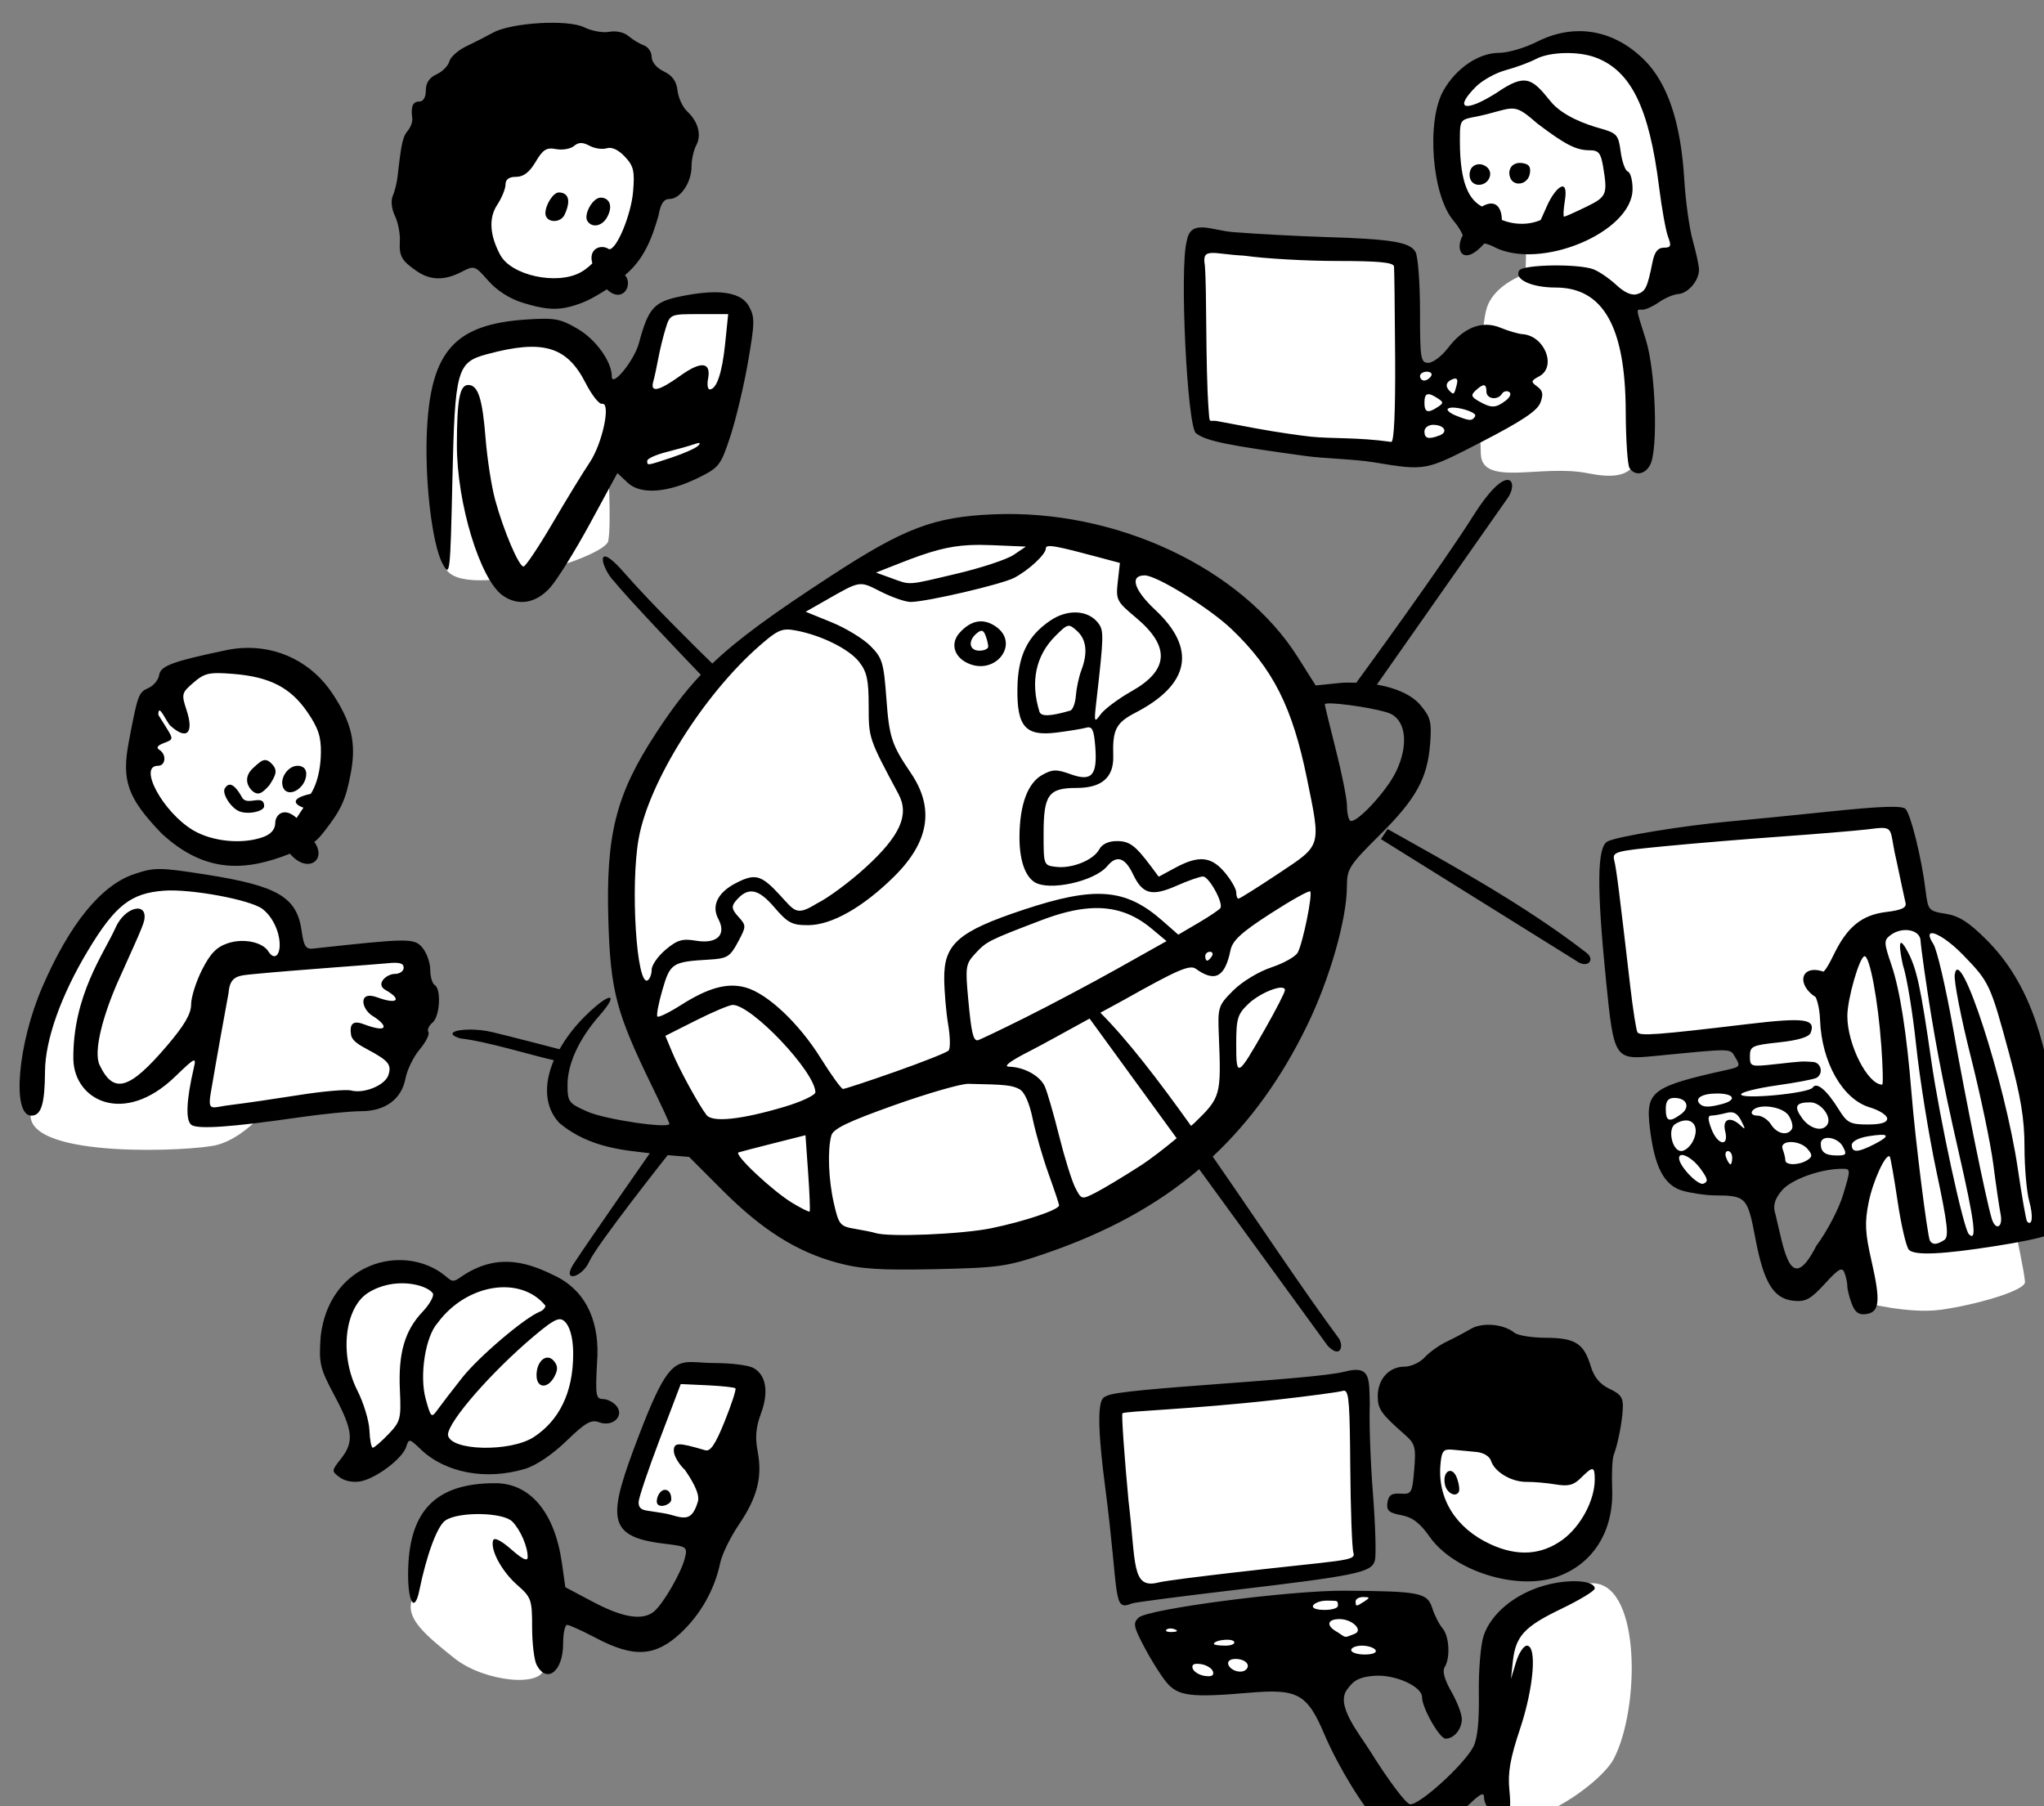
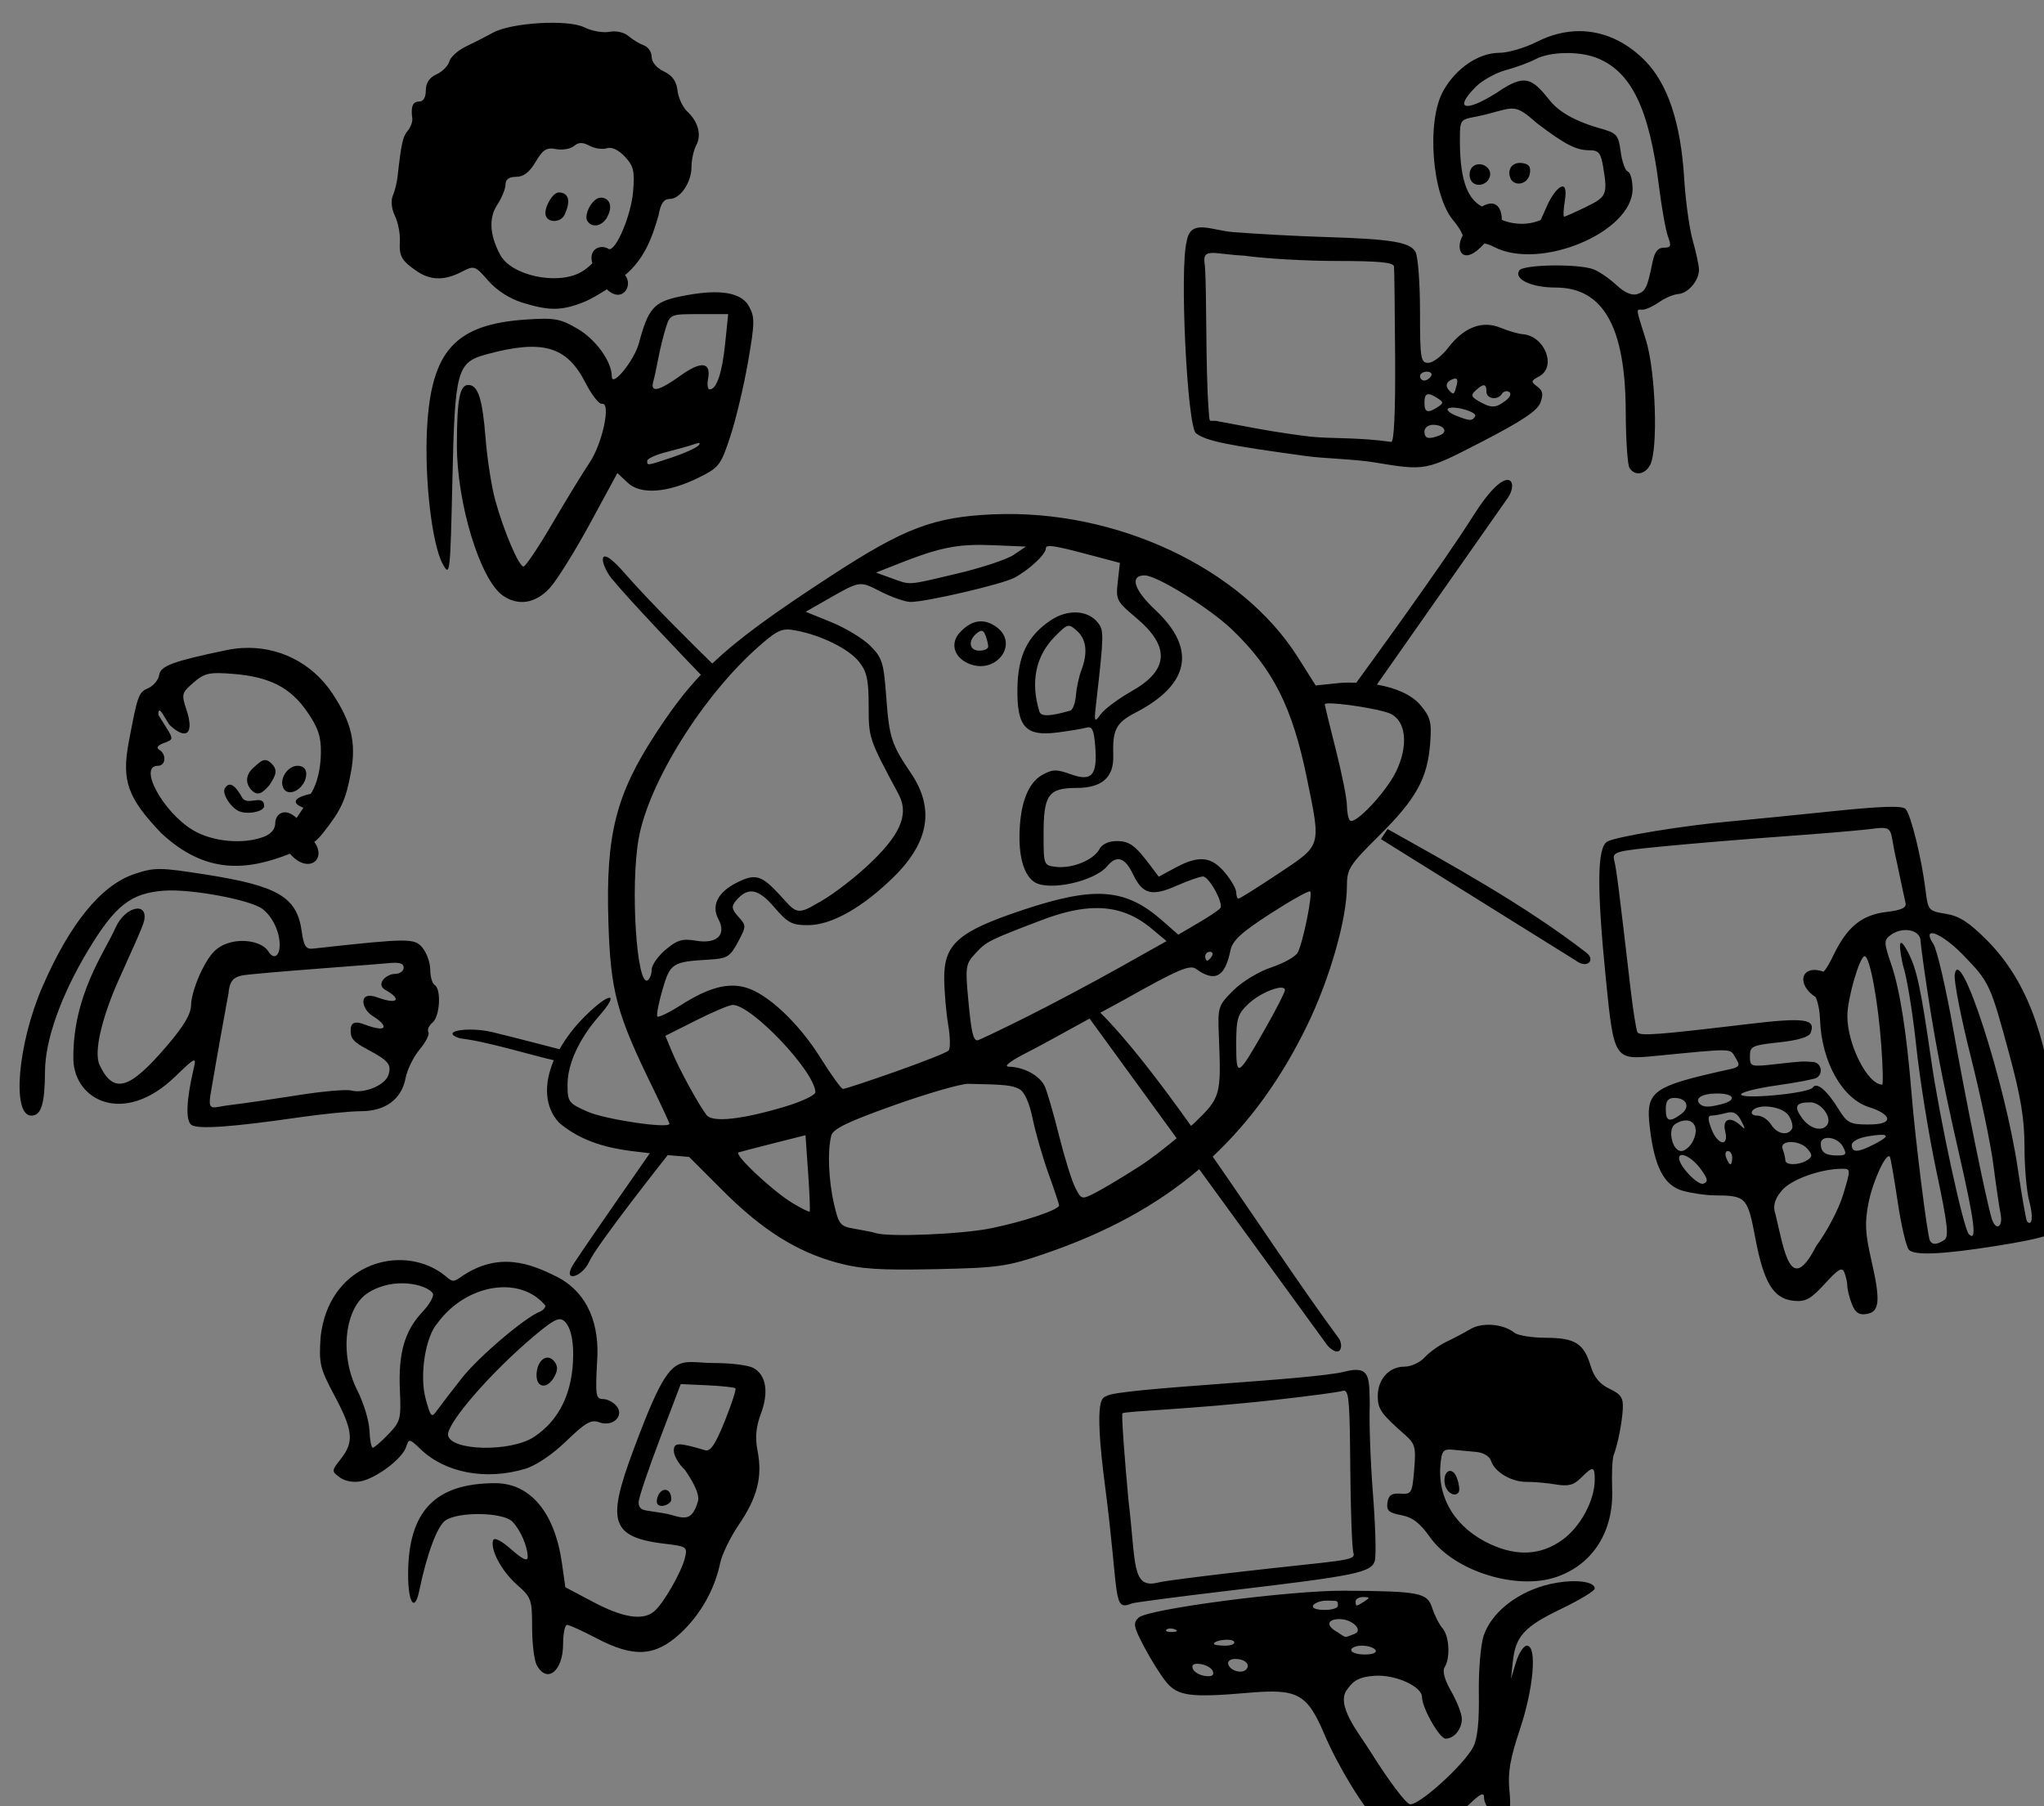
<svg xmlns="http://www.w3.org/2000/svg" xmlns:ns1="http://www.inkscape.org/namespaces/inkscape" xmlns:ns2="http://sodipodi.sourceforge.net/DTD/sodipodi-0.dtd" height="443.361mm" id="svg54554" ns1:version="1.1.1 (eb90963e84, 2021-10-02)" ns2:docname="web_internet.svg" version="1.1" viewBox="0 0 501.764 443.361" width="501.764mm">
  <rect x="0" y="0" width="501.764" height="443.361" fill="#808080" stroke="none" />
  <defs id="defs54551" />
  <g id="layer1" ns1:groupmode="layer" ns1:label="Capa 1" transform="translate(177.768,163.85)">
    <g id="g54531" style="display:inline" transform="matrix(0.265,0,0,0.265,-3230.523,-3713.476)">
-       <path d="m 16198.74,18858.807 c -22.812,-0.507 -67.683,15.544 -81.576,22.218 -13.894,6.675 -40.274,26.867 -44.123,59.393 -3.379,95.553 74.631,106.537 74.631,106.537 l -0.656,27.287 c 0,0 -26.755,8.62 -35.016,29.065 -4.213,10.426 -6.117,38.076 -6.811,66.74 -29.621,-6.01 -65.38,-12.416 -65.38,-12.416 l -2.911,-100.791 -192.632,-11.49 1.877,169.814 c 91.558,22.151 126.356,16.729 191.13,25.938 0,0 40.113,-15.94 67.692,-27.204 0.131,10.806 0.362,20.487 0.65,27.204 1.314,30.668 56.138,9.125 99.039,17.742 42.901,8.617 46.189,-7.52 52.479,-35.992 6.289,-28.471 -15.68,-118.616 -15.68,-118.616 l 50.977,-28.134 c 0,0 -9.296,-73.925 -16.149,-136.866 -6.853,-62.942 -54.729,-79.922 -77.541,-80.429 z m -930.683,71.498 c -36.838,0.467 -81.477,20.2 -93.239,67.595 -14.475,58.333 25.604,84.194 69.571,92.846 31.544,4.959 46.776,-9.722 73.675,-50.166 26.899,-40.444 11.994,-97.805 -26.252,-107.625 -7.17,-1.841 -15.254,-2.758 -23.755,-2.65 z m 146.584,173.761 c 0,0 -63.52,2.042 -65.897,5.737 -2.377,3.694 -21.712,42.483 -22.361,58.525 -0.648,16.041 -18.473,28.973 -18.473,28.973 0,0 -25.279,-37.139 -37.162,-56.68 -11.883,-19.542 -43.103,-8.75 -74.107,-8.07 -31.004,0.681 -41.59,18.374 -49.26,39.277 -7.67,20.902 -8.103,125.125 -1.621,172.666 9.614,34.805 148.429,-6.61 151.562,-22.943 3.133,-16.334 -0.539,-77.391 -0.539,-77.391 0,0 20.633,-28.68 20.201,-5.25 -0.432,23.431 7.777,23.627 41.59,22.266 33.812,-1.361 37.918,-44.917 45.912,-67.764 7.995,-22.847 10.155,-89.346 10.155,-89.346 z m 259.367,207.731 c -70.437,1.606 -125.609,27.774 -161.481,48.428 -52.178,30.041 -169.603,110.442 -198.554,218.552 -28.952,108.11 33.379,253.262 63.843,298.469 0,0 46.969,97.549 216.789,100.563 169.82,3.014 203.872,-71.105 291.483,-147.229 87.61,-76.124 83.288,-283.886 69.029,-323.844 -14.26,-39.958 -54.552,-139.902 -175.976,-179.082 -37.945,-12.243 -73.117,-16.587 -105.133,-15.857 z m -721.836,123.234 c -41.227,0.743 -77.442,24.519 -88.914,57.151 0,0 -12.726,80.088 53.689,112.248 66.415,32.16 119.67,-43.771 125.946,-67.459 6.275,-23.689 -9.326,-85.5 -61.622,-98.6 -9.805,-2.456 -19.585,-3.511 -29.099,-3.34 z m 1538.389,139.949 -266.581,32.702 20.637,178.148 99.705,-4.223 7.526,33.793 -75.506,19.811 c 0,0 -4.532,9.905 -3.723,33.066 0.81,23.161 20.152,51.494 20.152,51.494 l 53.413,1.311 113.785,-26.146 c 0,0 -5.098,23.452 -9.711,46.322 -4.613,22.869 10.844,85.797 10.844,85.797 0,0 40.385,10.704 70.166,6.771 29.782,-3.933 78.906,-17.405 78.42,-25.853 -0.485,-8.449 -8.174,-44.284 -8.174,-44.284 l 32.291,-6.119 c 0,0 -33.505,-204.732 -52.686,-241.586 -19.18,-36.853 -71.217,-46.466 -71.217,-46.466 z m -1611.963,60.041 c -40.529,-1.02 -65.978,45.024 -91.342,90.676 -25.363,45.652 -26.498,93.657 -25.104,127.465 -1.481,41.102 150.264,33.73 172.489,28.004 22.226,-5.727 41.488,-27.298 42.621,-29.494 1.133,-2.196 113.568,-11.451 116.357,-20.236 2.79,-8.786 31.115,-127.23 29.459,-130.76 -1.656,-3.53 -120.715,5.41 -120.715,5.41 0,0 -2.091,2.512 0.35,-11.607 2.44,-14.119 -8.194,-28.787 -19.264,-38.514 -11.069,-9.726 -64.322,-19.925 -104.851,-20.944 z m 332.371,360.758 c -3.248,-0.03 -6.417,0.314 -9.448,1.067 -24.242,6.025 -52.64,21.267 -52.64,21.267 0,0 -39.66,-30.762 -60.25,-17.799 -20.59,12.962 -55.382,34.779 -46.963,71.657 8.419,36.879 34.182,85.897 23.937,108.718 0,0 24.649,-10.496 31.749,-21.085 7.1,-10.589 22.009,-25.377 22.009,-25.377 0,0 21.301,37.882 42.094,38.886 20.793,1.004 65.828,3.834 81.752,-17.801 15.925,-21.634 40.168,-75.399 27.895,-109.996 -10.739,-30.271 -37.398,-49.291 -60.135,-49.537 z m 148.986,96.731 c 0,0 -20.793,46.462 -35.5,92.56 -14.707,46.098 -4.868,44.364 13.592,51.758 3.855,6.207 43.717,0.184 43.717,0.184 l 48.584,-138.569 z m 632.537,7.152 -235.992,20.578 21.1,175.041 216.304,-27.888 z m 67.1,42.508 c -0.176,17.004 -7.682,79.773 20.394,103.451 28.075,23.678 52.884,31.148 76.368,26.619 23.485,-4.529 47.677,-22.565 54.74,-49.898 7.063,-27.333 2.47,-65.074 2.47,-65.074 z m -878.184,66.295 c -3.974,0.09 -8.189,0.522 -12.648,1.344 -47.571,8.763 -44.122,47.011 -53.86,94.205 -4.057,16.157 11.868,30.307 39.862,52.58 27.995,22.273 82.767,27.294 82.869,8.58 0.101,-18.713 -1.522,-75.036 -1.623,-101.873 -0.09,-24.321 -16.178,-55.691 -54.6,-54.836 z m 1026.694,78.619 c -26.993,-0.133 -73.007,25.383 -86.885,57.777 -4.15,20.5 -5.739,109.411 0,145.881 4.767,42.827 92.701,-12.951 107.533,-40.92 24.072,-46.224 25.278,-159.594 -18.098,-162.644 -0.829,-0.06 -1.68,-0.09 -2.55,-0.09 z m -196.239,10.533 c -1.912,0.02 -3.787,0.128 -5.597,0.287 -14.479,1.271 -78.401,6.753 -103.563,9.295 -25.162,2.543 -102.237,16.766 -100.295,23.52 1.942,6.754 30.549,52.44 44.498,52.281 0,0 120.336,-16.049 161.655,-19.863 41.318,-3.814 45.734,-28.764 38.318,-46.483 -6.49,-15.503 -21.631,-19.205 -35.016,-19.037 z" fill="#000000" id="path50193" style="fill:#ffffff;stroke-width:20;stroke-linecap:round;stroke-linejoin:round;stop-color:#000000" transform="translate(-3214.018,-5425.629)" />
      <path d="m 15233.477,18841.895 v 0.01 c -17.152,1.011 -34.539,4.146 -43.041,8.865 -5.966,3.313 -17.046,8.965 -24.627,12.565 -7.578,3.599 -14.657,9.899 -15.731,14.004 -1.073,4.104 -6.409,9.494 -11.857,11.978 -6.664,3.036 -9.91,7.902 -9.91,14.858 0,6.461 -2.311,10.343 -6.153,10.343 -5.997,0 -7.885,4.64 -6.39,15.688 0.406,2.988 -1.524,8.156 -4.286,11.484 -4.582,5.52 -5.796,11.034 -9.378,42.567 -0.64,5.64 -2.634,13.603 -4.428,17.695 -1.92,4.381 -1.091,11.976 2.01,18.459 2.899,6.06 4.956,16.56 4.572,23.328 -0.794,14.057 1.552,18.219 15.736,27.926 12.577,8.608 25.604,8.821 41.363,0.672 11.874,-6.138 12.387,-5.969 24.832,8.205 7.95,9.052 19.851,16.672 31.77,20.342 24.617,7.566 35.867,7.507 55.982,-0.309 9.024,-3.503 22.063,-12.137 22.063,-12.137 14.322,13.716 24.839,-3.761 16.808,-13.113 17.425,-14.458 24.995,-33.84 31.028,-55.189 2.034,-11.157 4.867,-15.381 10.316,-15.381 9.91,0 20.289,-15.3 20.289,-29.899 0,-6.414 1.951,-15.303 4.332,-19.755 5.168,-9.661 1.922,-21.853 -8.398,-31.504 -4.141,-3.873 -8.148,-12.567 -8.908,-19.317 -0.97,-8.603 -4.76,-13.889 -12.664,-17.66 -6.689,-3.191 -11.282,-8.68 -11.282,-13.49 0,-4.461 -3.23,-9.254 -7.177,-10.654 -3.947,-1.4 -10.346,-5.264 -14.217,-8.583 -4.106,-3.526 -11.517,-5.178 -17.803,-3.976 -5.923,1.133 -16.372,-0.74 -23.223,-4.154 -7.56,-3.773 -24.476,-4.883 -41.628,-3.871 z m 963.412,7.388 c -12.982,-0.01 -26.233,3.244 -39.244,9.844 -11.101,5.633 -26.833,10.256 -34.961,10.256 -19.048,0.02 -39.944,14.157 -51.752,35.008 -15.901,28.071 -10.714,96.601 9.091,120.138 7.122,8.467 8.831,13.934 8.831,13.934 -7.806,13.946 0.506,29.447 20.003,7.562 0,0 3.344,0.216 8.778,3.071 42.63,22.407 128.537,-13.413 128.537,-53.598 0,-8.059 -1.965,-15.308 -4.369,-16.111 -2.399,-0.8 -5.39,-9.081 -6.639,-18.403 -2.141,-15.956 -3.339,-17.249 -20.449,-22.039 -9.996,-2.797 -33.492,-10.639 -44.826,-25.011 -16.82,-20.94 -23.056,-25.84 -49.498,-7.614 -29.407,18.651 -40.357,15.472 -19.287,-5.597 5.953,-5.95 18.412,-12.845 27.689,-15.321 9.279,-2.477 21.775,-7.089 27.762,-10.252 12.916,-6.818 39.356,-7.482 55.506,-1.394 32.727,12.338 49.522,46.669 58.675,119.943 2.483,19.858 6.231,40.625 8.332,46.151 3.221,8.473 2.6,10.048 -3.957,10.048 -5.489,0 -8.566,3.923 -10.461,13.331 -4.766,23.682 -6.463,27.233 -14.207,29.691 -4.947,1.569 -11.698,-1.39 -19.275,-8.451 -6.413,-5.975 -15.936,-12.508 -21.16,-14.514 -13.953,-5.36 -65.346,-4.555 -68.826,1.078 -5.024,8.129 11.307,15.785 33.67,15.785 44.135,0 64.713,36.349 64.99,114.862 0.1,25.949 1.668,49.485 3.492,52.304 4.917,7.596 14.273,6.223 19.102,-2.806 7.594,-14.187 5.138,-86.941 -3.905,-115.791 -9.728,-31.038 -9.407,-28.057 -3.017,-28.057 2.882,0 9.721,-3.14 15.201,-6.976 5.48,-3.837 13.55,-7.24 17.933,-7.563 9.044,-0.667 19.055,-12.448 19.055,-22.42 0,-3.67 -2.579,-15.781 -5.732,-26.906 -3.154,-11.129 -6.726,-36.846 -7.944,-57.153 -3.123,-52.184 -15.348,-88.728 -36.863,-110.212 -17.754,-17.727 -38.638,-26.802 -60.275,-26.817 z m -60.254,71.877 c 5.757,0.762 10.935,4.634 21.338,13.727 25.977,19.669 35.94,24.763 48.422,24.763 8.356,0 10.403,2.513 12.529,15.383 4.237,25.632 3.318,27.773 -15.936,37.127 -10.215,4.963 -19.329,9.024 -20.254,9.024 -0.927,0 -0.601,-6.673 0.723,-14.832 3.706,-23.149 -9.058,-11.892 -16.334,4.363 l -6.061,13.545 c -18.683,7.982 -36.003,-0.123 -36.003,-0.123 0,-10.165 -4.883,-20.151 -18.44,-12.373 -11.811,-6.329 -20.35,-21.187 -20.41,-60.405 -0.03,-24.714 0.295,-18.787 25.613,-25.279 12.72,-3.337 19.057,-5.683 24.813,-4.92 z m -864.666,31.791 c 2.265,-0.04 4.788,0.81 8.019,2.539 4.741,2.545 11.906,3.573 15.918,2.299 4.605,-1.464 10.797,1.407 16.78,7.773 8.111,8.634 9.215,13.285 7.646,32.2 -1.814,21.888 -15.584,54.822 -22.365,53.506 -7.273,-4.994 -19.367,-0.581 -15.41,13.101 0,0 -4.52,4.877 -10.768,8.334 v -0.01 c -21.965,12.16 -64.322,3.001 -74.559,-16.123 -9.811,-18.335 -10.77,-34.239 -2.798,-46.33 4.215,-6.396 7.695,-14.861 7.695,-18.808 0.01,-4.837 3.239,-7.178 9.875,-7.178 6.843,0 12.35,-4.236 18.033,-13.873 6.753,-11.441 10.057,-13.508 18.891,-11.822 5.889,1.126 13.341,-0.146 16.568,-2.823 2.201,-1.82 4.21,-2.747 6.475,-2.785 z m 867.084,18.719 c -6.021,1.408 -8.539,7.398 -6.229,13.416 3.342,8.704 16.663,6.596 18.254,-4.221 0.852,-5.791 -0.987,-7.89 -4.885,-8.908 -2.737,-0.717 -5.133,-0.756 -7.14,-0.287 z m -35.946,0.978 c -1.964,0.211 -3.874,1.026 -5.437,2.588 -2.403,2.406 -3.209,7.404 -1.787,11.106 3.282,8.559 16.429,6.278 18.248,-3.164 1.226,-6.357 -5.133,-11.162 -11.024,-10.53 z m -851.554,26.073 c -5.411,0 -12.483,11.83 -12.483,19.181 0,9.064 13.994,9.845 17.895,1.229 8.11,-17.915 -0.911,-20.41 -5.412,-20.41 z m 38.759,4.793 c -7.54,0 -15.969,15.782 -12.378,21.59 4.236,6.858 13.819,4.96 18.425,-3.651 6.067,-11.335 1.01,-17.939 -6.047,-17.939 z m 557.87,27.601 c -7.764,-0.316 -13.373,2.271 -15.057,13.067 -6.674,24.185 0.417,171.01 8.574,177.554 9.23,7.406 30.909,11.465 102.711,21.276 15.784,2.157 43.73,2.718 61.781,5.662 48.956,7.99 47.503,8.267 100.955,-19.303 36.24,-18.691 50.762,-28.383 53.59,-35.773 2.991,-7.825 2.341,-11.254 -2.859,-15.057 -6.122,-4.477 -5.956,-5.34 1.811,-9.494 16.405,-8.781 5.097,-37.519 -15.36,-39.026 -4.052,-0.298 -13.258,-2.981 -20.451,-5.962 -16.983,-7.034 -34.032,-0.471 -48.686,18.74 -5.771,7.569 -13.965,13.76 -18.211,13.76 -7.11,0 -7.714,-3.732 -7.714,-47.446 0,-26.096 -1.854,-50.904 -4.116,-55.131 -4.944,-9.24 -21.992,-12.076 -84.086,-13.98 -24.819,-0.76 -63.022,-2.804 -84.894,-4.537 -10.305,-0.816 -20.224,-4.035 -27.988,-4.35 z m 8.086,23.658 c 5.902,-0.244 15.794,1.813 30.265,2.524 18.667,2.699 57.377,4.908 86.028,4.908 38.642,0 52.232,1.324 52.638,5.129 0.301,2.819 0.751,40.662 1.028,84.092 0.304,50.569 -1,78.756 -3.627,78.386 -31.3,-4.422 -54.819,-2.808 -74.571,-4.853 -7.227,-0.749 -31.052,-3.984 -51.17,-7.756 l -35.136,-6.588 c -8.039,-1.652 -7.258,4.043 -8.356,-11.652 -2.911,-41.614 -1.459,-108.821 -3.426,-132.914 -1.489,-8.487 0.425,-11.032 6.327,-11.276 z m -454.25,36.625 c -4.294,-0.319 -9.075,-0.276 -14.35,0.129 -7.034,0.54 -14.946,1.726 -23.744,3.553 -24.375,5.059 -29.509,10.872 -38.229,43.285 -4.335,16.113 -25.09,41.601 -25.09,30.807 0,-13.638 -14.711,-34.187 -31.531,-44.045 -16.199,-9.495 -21.336,-10.43 -47.666,-8.691 -65.635,4.337 -88.018,28.748 -91.943,100.265 -2.563,46.726 4.448,107.862 14.473,126.153 6.727,12.283 6.999,9.96 8.986,-77.784 2.33,-102.62 4.086,-108.98 32.207,-116.552 51.43,-13.848 73.811,-7.335 91.062,26.5 5.754,11.278 12.637,20.059 15.301,19.511 8.572,-1.765 0.518,36.657 -11.392,54.33 -6.082,9.024 -21.601,34.405 -34.487,56.403 -12.888,21.998 -24.942,39.998 -26.789,39.998 -4.355,0 -18.333,-32.788 -26.234,-61.533 -3.409,-12.409 -7.435,-38.219 -8.942,-57.36 -2.895,-36.763 -6.972,-49.301 -16.033,-49.301 -7.932,0 -10.473,13.387 -10.533,55.547 -0.08,53.999 21.505,124.808 42.543,139.545 14.211,9.953 30.417,7.326 43.557,-7.06 6.523,-7.139 23.268,-34.003 37.218,-59.7 l 25.362,-46.722 9.556,8.974 c 12.036,11.31 37.138,9.433 66.118,-4.935 18.549,-9.199 20.208,-11.393 29.072,-38.471 5.169,-15.796 12.519,-46.79 16.334,-68.881 6.23,-36.061 6.304,-41.3 0.726,-51.277 -4.194,-7.504 -12.673,-11.729 -25.552,-12.688 z m -20.534,20.034 h 26.912 l -2.794,27.263 c -2.787,27.235 -7.928,42.477 -14.321,42.477 -1.865,0 -2.551,-4.401 -1.523,-9.776 2.996,-15.679 -6.36,-16.771 -25.555,-2.984 -19.995,14.359 -28.192,16.175 -25.209,5.578 1.112,-3.947 3.213,-13.639 4.672,-21.537 1.458,-7.895 4.506,-20.354 6.777,-27.689 4.107,-13.272 4.259,-13.332 31.041,-13.332 z m 674.174,53.328 c 3.519,0 5.256,1.847 3.862,4.105 -1.394,2.256 -4.274,4.102 -6.397,4.102 -2.123,0 -3.857,-1.846 -3.857,-4.102 0,-2.258 2.874,-4.105 6.392,-4.105 z m 26.362,6.369 c 1.919,0.09 2.256,2.091 1.171,6.246 -2.294,8.778 -2.671,9.069 -6.578,5.162 -4.342,-4.338 -3.207,-8.512 2.953,-10.875 0.997,-0.384 1.814,-0.563 2.454,-0.533 z m 26.517,6.238 c 1.587,0.162 2.26,2.105 2.26,5.852 0,6.936 10.45,8.376 14.4,1.986 1.415,-2.292 4.405,-3.037 6.639,-1.656 2.341,1.446 0.918,4.899 -3.359,8.142 -9.104,6.901 -13.144,7.001 -24.438,0.614 -7.332,-4.144 -7.876,-5.842 -3.252,-10.108 3.659,-3.374 6.162,-4.993 7.75,-4.83 z m -52.476,8.414 c 1.924,-0.632 4.999,0.627 9.611,3.657 5.47,3.59 5.47,4.489 0,8.08 -9.225,6.055 -12.307,5.043 -12.307,-4.039 0,-4.542 0.772,-7.067 2.696,-7.698 z m 24.89,12.276 c 8.247,0.455 21.301,4.955 19.383,8.06 -2.793,4.523 -5.024,4.439 -17.822,-0.679 -5.403,-2.165 -8.767,-4.991 -7.475,-6.286 0.949,-0.949 3.164,-1.247 5.914,-1.095 z m -19.623,15.931 c 10.316,0 14.387,6.623 6.037,9.826 -10.242,3.929 -14,2.945 -14,-3.673 0,-3.384 3.584,-6.153 7.963,-6.153 z m -679.549,16.907 c 0.597,0.238 0.201,1.056 -1.181,2.457 -2.255,2.285 -13.2,7.175 -24.319,10.857 -23.644,7.837 -22.857,7.728 -22.857,3.082 0,-1.987 8.072,-5.644 17.932,-8.127 9.864,-2.486 21.4,-5.744 25.64,-7.246 2.595,-0.918 4.188,-1.261 4.785,-1.023 z m 748.114,34.164 c -5.526,0.423 -15.919,8.77 -31.133,32.925 -29.131,46.256 -101.68,145.552 -108.52,154.907 -5.094,-0.06 -10.138,-0.29 -15.414,0.254 l -22.197,2.291 -16.551,-26.2 c -52.263,-82.756 -168.576,-137.278 -282.293,-132.324 -55.033,2.396 -82.199,12.709 -150.119,56.988 -53.671,34.99 -85.545,57.946 -109.977,81.248 -14.243,-13.896 -56.706,-55.654 -81.666,-84.23 -9.786,-11.201 -15.343,-15.132 -17.934,-14.986 -4.946,0.279 0.915,15.42 8.797,23.205 12.007,15.118 68.073,73.905 80.176,86.416 -15.091,15.918 -27.649,32.811 -41.802,54.49 -37.065,56.777 -46.372,93.931 -43.809,174.891 2.021,63.878 7.455,84.256 40.569,152.125 8.754,17.943 15.916,33.441 15.916,34.441 0,4.815 -59.408,-3.966 -75.764,-11.199 -17.687,-7.824 -18.59,-9.039 -18.59,-25.026 0,-19.229 10.716,-42.527 29.287,-63.679 19.703,-22.424 10.012,-22.507 -12.746,-0.09 -10.209,10.056 -18.062,20.534 -23.945,30.933 -8.135,-2.119 -41.853,-10.922 -62.16,-15.826 -7.096,-1.714 -14.652,-2.421 -21.071,-2.388 -14.122,0.07 -22.747,3.731 -8.898,8.162 24.047,2.553 67.561,16.015 86.836,20.238 -9.645,22.488 -8.448,43.689 5.008,58.012 28.248,23.887 62.744,25.437 83.922,28.14 0,0 -56.065,80.381 -68.907,99.94 -14.895,20.995 5.831,16.017 12.822,0.369 6.921,-15.49 71.354,-96.919 72.639,-98.543 l 19.856,1.656 31.099,31.123 c 36.465,36.486 68.703,56.805 106.162,66.914 21.74,5.875 39.382,7.025 90.584,5.936 58.611,-1.246 66.542,-2.361 101.416,-14.246 57.283,-19.52 104.102,-44.987 143.225,-78.364 l 119.127,163.704 c 12.097,12.347 14.773,-0.277 10.287,-6.911 -35.193,-47.63 -76.397,-110.254 -116.883,-168.455 34.907,-32.822 63.589,-72.471 87.436,-121.474 20.971,-43.092 36.809,-98.465 36.869,-128.826 0.03,-16.257 2.135,-19.574 29.978,-47.178 34.176,-33.88 44.702,-52.917 47.143,-85.268 1.504,-19.922 0.383,-24.345 -8.998,-35.492 -8.13,-9.665 -22.953,-16 -40.348,-19.014 l 120.547,-171.953 c 6.298,-8.4 6.287,-18.1 0.02,-17.621 z m -498.075,60.384 v 0 c 6.599,-0.338 13.599,-0.282 21.58,0.05 l 30.766,1.291 -11.291,7.658 c -6.208,4.209 -29.909,12.056 -52.664,17.434 -46.91,11.089 -42.311,10.781 -60.85,4.08 l -14.043,-5.076 22.248,-8.756 c 28.267,-11.122 44.457,-15.674 64.254,-16.686 z m 72.528,1.071 c 3.819,-0.979 15.061,1.575 43.881,9.269 l 23.043,6.149 -1.975,17.478 c -1.877,16.651 -1.079,18.222 16.793,33.162 31.951,26.709 30.71,48.618 -3.859,68.127 -12.27,6.925 -25.197,16.551 -28.723,21.391 -6.055,8.31 -6.279,7.653 -4.07,-11.711 6.981,-61.196 7.088,-65.732 1.714,-72.76 -9.292,-12.14 -28.236,-13.165 -44.203,-2.39 -21.254,14.346 -30.188,32.696 -30.619,62.871 -0.51,35.637 7.473,44.62 36.404,40.962 11.362,-1.437 23.7,-3.466 27.413,-4.509 5.44,-1.526 7.05,1.83 8.275,17.226 2.145,26.974 -3.147,32.991 -22.772,25.893 -13.144,-4.754 -16.857,-4.661 -26.339,0.646 -13.39,7.493 -20.756,27.22 -21.067,56.424 -0.225,21.352 4.706,36.725 13.715,42.74 13.236,8.837 55.726,-0.397 67.578,-14.685 8.73,-10.531 16.434,-8.104 23.889,7.525 8.885,18.636 17.355,20.833 40.627,10.541 10.501,-4.646 21.397,-8.447 24.211,-8.447 5.517,0 19.021,24.471 16.107,29.188 -0.969,1.569 -10.144,7.765 -20.392,13.771 l -18.629,10.92 -14.912,-13.096 c -34.013,-29.862 -62.232,-32.027 -128.793,-9.881 -60.232,20.042 -73.483,31.649 -73.123,64.065 0.135,12.07 1.802,31.175 3.703,42.457 1.905,11.283 2.061,22 0.351,23.818 -1.714,1.816 -23.785,10.584 -49.054,19.485 -25.265,8.901 -47.224,16.138 -48.793,16.078 -1.569,-0.06 -10.94,-13.037 -20.817,-28.844 -20.09,-32.158 -49.115,-59.459 -69.211,-65.102 -16.898,-4.744 -34.471,0.01 -60.099,16.266 -10.898,6.91 -20.697,11.685 -21.774,10.611 -1.077,-1.077 1.028,-12.223 4.676,-24.773 7.203,-24.783 9.058,-25.979 43.353,-27.988 16.62,-0.975 19.264,-2.584 26.54,-16.174 7.88,-14.716 7.892,-15.299 0.459,-23.51 -6.147,-6.796 -6.646,-9.593 -2.581,-14.494 11.146,-13.43 20.726,-11.943 35.694,5.545 12.572,14.688 16.504,16.776 31.482,16.746 21.687,-0.05 50.665,-16.429 79.592,-44.99 32.601,-32.188 37.669,-63.393 15.578,-95.944 -17.881,-26.349 -20.041,-32.956 -22.721,-69.513 -2.415,-32.887 -3.747,-37.236 -14.839,-48.327 -6.701,-6.7 -22.915,-16.543 -36.028,-21.875 l -23.843,-9.691 17.89,-10.199 c 33.24,-18.95 31.498,-18.663 51.693,-8.44 10.378,5.255 22.795,9.553 27.596,9.553 14.485,0 84.412,-16.283 95.987,-22.351 13.386,-7.018 29.271,-21.732 29.271,-27.116 0,-1.053 0.448,-1.77 1.721,-2.097 z m 89.908,26.951 c 11.103,0 59.914,30.2 80.412,49.75 38.418,36.64 56.395,72.241 69.865,138.346 13.079,64.168 13.951,61.273 -26.498,88.191 -19.156,12.746 -35.771,23.176 -36.922,23.176 -1.15,0 -2.091,-2.628 -2.091,-5.84 0,-3.21 -4.778,-11.516 -10.62,-18.459 -12.542,-14.904 -24.165,-16.002 -45.8,-4.324 l -15.368,8.295 -6.968,-9.323 c -14.716,-19.688 -20.086,-23.677 -31.86,-23.677 -7.664,0 -13.672,2.824 -16.25,7.642 -5.314,9.925 -25.005,17.958 -39.859,16.26 -11.663,-1.335 -11.723,-1.477 -11.723,-30.459 0,-36.422 4.486,-42.67 30.635,-42.67 23.364,0 34.533,-9.816 33.897,-29.795 -0.766,-24.156 2.548,-30.597 20.56,-39.91 50.417,-26.069 56.842,-59.204 18.445,-95.137 -19.94,-18.66 -24.061,-32.066 -9.855,-32.066 z m -155.359,42.928 c -5.492,1.038 -10.873,4.445 -16.092,10.212 -8.645,9.55 -5.496,21.978 7.097,27.999 26.266,12.562 49.671,-18.534 25.75,-34.209 -5.661,-3.71 -11.263,-5.04 -16.755,-4.002 z m 84.015,3.904 c 2.605,-0.622 4.722,1.089 8.598,4.598 8.845,8.005 10.187,20.318 3.99,36.621 -2.224,5.852 -4.48,16.34 -5.012,23.306 -0.529,6.966 -2.863,13.219 -5.183,13.895 -18.525,5.406 -27.12,5.705 -28.578,0.994 -8.544,-27.607 -3.463,-51.88 14.658,-70.002 5.832,-5.832 8.923,-8.789 11.527,-9.412 z m -260.082,3.312 c 2.427,-0.05 5.071,0.308 8.289,0.912 23.635,4.434 49.177,17.11 58.592,29.079 7.174,9.122 8.826,16.737 8.826,40.738 0,30.022 0.08,30.27 27.578,81.598 10.328,19.282 1.734,38.631 -30.119,67.816 -14.848,13.608 -35.353,28.784 -45.568,33.728 -19.045,11.76 -20.182,7.246 -34.293,-8.035 -17.201,-18.629 -22.791,-20.118 -40.746,-10.832 -16.741,8.657 -22.691,20.886 -16.129,33.147 7.855,14.675 -1.199,23.435 -20.795,20.125 -12.504,-2.114 -17.297,-0.69 -28.01,8.328 -7.11,5.98 -12.928,14.293 -12.928,18.471 0,4.179 -1.659,8.625 -3.683,9.877 -10.276,6.35 -16.242,-87.312 -8.365,-131.284 9.381,-52.359 59.847,-132.974 111.628,-178.312 13.106,-11.472 18.444,-15.219 25.723,-15.356 z m 180.748,1.245 c 1.257,0.289 2.212,1.669 3.19,4.222 1.394,3.624 2.531,8.289 2.531,10.36 0,2.074 -3.693,3.765 -8.207,3.765 -9.436,0 -10.871,-9.085 -2.528,-16.01 2.195,-1.822 3.756,-2.626 5.014,-2.337 z m -685.463,15.914 c -4.769,0.282 -9.58,0.918 -14.404,1.923 -49.522,10.313 -61.194,14.61 -62.393,22.979 -0.653,4.565 -5.188,10.054 -10.074,12.199 -9.039,3.969 -9.799,6.056 -18.033,49.508 -6.885,36.356 -1.285,52.145 30.168,85.019 41.091,38.194 79.15,34.737 119.08,18.895 16.146,19.119 34.716,5.963 22.508,-11.002 0,0 2.483,-0.997 8.689,-8.894 16.347,-20.802 20.594,-30.103 25.242,-55.258 5.089,-27.526 0.681,-46.388 -17.123,-73.268 -18.969,-28.64 -50.278,-44.073 -83.66,-42.101 z m -21.869,23.211 c 3.688,0.03 8.133,0.31 13.717,0.759 33.729,2.708 52.971,12.599 68.545,35.235 10.104,14.688 12.821,22.854 12.607,37.763 -0.394,26.133 -9.431,38.102 -9.431,38.102 -22.336,4.9 -12.292,11.104 -6.733,12.808 l -6.33,9.534 c -11.931,-10.787 -19.783,-2.736 -19.783,4.666 0,5.618 -3.766,10.184 -10.522,12.75 -19.242,7.316 -47.729,4.665 -65.718,-6.123 -27.675,-16.589 -51.11,-59.612 -32.469,-59.612 7.28,0 8.24,-10.533 1.348,-14.791 -3.172,-1.963 -1.731,-4.107 4.25,-6.32 8.818,-3.26 8.865,-3.641 1.933,-14.705 l -7.115,-11.359 c -0.182,-12.183 7.402,6.596 11.127,9.996 15.15,13.812 22.109,7.076 14.996,-14.473 -4.88,-14.783 -4.583,-15.937 6.52,-25.488 7.744,-6.664 11.993,-8.831 23.058,-8.742 z m 1027.01,28.152 c 9.807,-0.888 49.606,5.18 58.748,9.539 14.538,6.931 16.664,29.628 5.031,53.66 -9.203,19.008 -38.148,49.699 -42.637,45.209 -1.55,-1.55 -2.818,-7.813 -2.818,-13.916 0,-6.104 -4.615,-29.29 -10.258,-51.525 -5.64,-22.238 -10.256,-41.197 -10.256,-42.135 0,-0.436 0.789,-0.705 2.19,-0.832 z m -984.83,52.496 c -2.778,0.537 -5.649,3.255 -9.971,7.168 -8.249,7.468 -6.576,15.648 -1.293,20.928 5.854,5.421 9.609,2.4 16.061,-4.649 6.347,-9.689 8.297,-14.133 2.152,-20.275 -1.535,-1.535 -2.878,-2.488 -4.152,-2.945 -0.956,-0.343 -1.871,-0.406 -2.797,-0.227 z m 31.068,5.234 c -8.735,0 -16.572,11.223 -13.609,19.485 4.111,11.463 21.666,1.657 21.666,-12.102 0,-4.606 -3.033,-7.383 -8.057,-7.383 z m -62.715,17.502 c -2.496,-0.03 -3.813,2.388 -4.242,2.819 -3.889,3.888 4.19,17.836 12.547,21.654 7.892,3.606 23.681,0.432 23.496,-4.774 -0.424,-11.761 -15.805,0.641 -20.49,-7.869 -5.141,-9.335 -8.816,-11.803 -11.311,-11.83 z m 1533.791,20.604 c -11.12,0.375 -27.62,1.743 -50.707,4.146 -35.6,3.708 -77.649,7.882 -93.441,9.282 -42.56,3.769 -104.899,13.972 -113.492,18.568 -9.661,5.172 -10.045,41.96 -1.344,128.857 7.239,72.299 7.986,73.486 44.072,69.979 75.633,-7.351 70.404,-7.452 75.881,1.498 4.596,7.517 3.972,8.618 -6.154,10.855 -71.637,15.832 -77.222,19.954 -73.213,54.057 4.28,36.418 13.255,53.556 30.564,58.365 8.234,2.286 21.432,4.205 29.327,4.235 29.343,0.164 30.633,1.518 37.875,39.884 7.784,41.231 16.831,55.934 35.568,57.789 10.989,1.089 15.706,-1.501 28.748,-15.767 12.833,-14.036 16.07,-15.849 18.24,-10.197 1.452,3.781 2.637,9.372 2.637,12.423 0,3.052 1.848,10.415 4.109,16.36 3.031,7.972 6.516,10.463 13.291,9.498 12.525,-1.788 13.547,-11.782 5.016,-49.123 -5.994,-26.244 -6.451,-35.601 -2.676,-54.408 4.015,-19.983 16.006,-45.951 19.576,-42.385 0.704,0.708 3.983,19.431 7.284,41.607 3.298,22.176 8.011,42.334 10.472,44.793 5.412,5.415 30.88,4.273 80.83,-3.619 44.531,-7.036 61.629,-12.507 64.783,-20.721 1.283,-3.345 0.462,-18.444 -1.824,-33.556 -2.29,-15.113 -6.052,-45.016 -8.363,-66.451 -8.307,-77.001 -27.89,-127.183 -63.545,-162.842 -16.344,-16.343 -25.477,-22.171 -37.848,-24.149 -15.842,-2.532 -16.373,-3.147 -18.625,-21.644 -3.596,-29.54 -13.723,-70.631 -18.609,-75.514 -1.572,-1.574 -7.312,-2.194 -18.432,-1.82 z m -2.293,19.486 c 9.679,0.424 6.719,7.28 12.573,31.188 3.713,17.728 7.405,34.951 8.205,38.271 1.07,4.44 -3.657,6.654 -17.881,8.377 -22.65,2.741 -36.151,13.716 -48.658,39.557 -7.313,15.107 -9.573,15.683 -9.573,15.683 -20.947,-7.023 -25.462,11.812 -7.162,23.647 0,0 3.549,6.918 4.09,21.256 1.483,39.181 20.91,73.336 45.979,80.847 8.91,2.67 16.201,7.33 16.201,10.358 0,3.774 -5.698,5.504 -18.125,5.504 -16.174,0 -19.052,-1.496 -26.715,-13.897 -11.132,-18.011 -20.539,-25.902 -24.186,-20.281 -3.452,5.326 -66.349,11.273 -66.349,6.273 0,-1.999 14.904,-5.74 33.117,-8.316 18.215,-2.575 34.828,-5.742 36.92,-7.037 6.505,-4.018 4.174,-14.149 -3.373,-14.658 -10.461,-0.71 -9.305,-0.778 -34.869,2.05 -22.958,2.538 -23.588,2.345 -23.588,-7.355 0,-9.249 1.938,-10.173 26.988,-12.856 17.639,-1.889 27.78,-4.941 29.262,-8.806 5,-13.032 -5.282,-14.439 -58.887,-8.045 -83.557,9.966 -99.289,11.123 -101.541,7.48 -1.163,-1.883 -4.138,-20.808 -6.609,-42.056 -10.506,-90.263 -12.863,-108.825 -14.85,-116.959 -1.994,-8.16 0.311,-8.818 46.385,-13.289 26.668,-2.59 75.251,-6.627 107.965,-8.971 32.717,-2.344 68.715,-5.334 79.994,-6.639 6.83,-0.894 11.46,-1.468 14.687,-1.326 z m -459.015,1.008 -6.213,9.301 180.461,112.461 c 10.667,8.142 18.338,-0.356 10.289,-6.909 -57.718,-44.831 -130.289,-84.381 -184.537,-114.853 z m -1136.778,37.031 c -8.828,-0.07 -14.651,1.463 -23.959,4.555 -30.874,10.257 -59.952,45.87 -85.408,104.613 -22.872,52.774 -28.555,119.276 -10.193,119.276 9.128,0 12.444,-10.749 12.629,-41.02 0.185,-29.204 14.851,-70.453 39.797,-111.922 25.155,-41.814 39.673,-53.215 70.609,-55.455 24.737,-1.787 79.643,8.394 90.928,16.861 9.251,6.944 16.053,21.064 16.053,33.334 0,10.731 -5.558,14.022 -10.413,6.168 -5.43,-8.791 -23.158,-12.442 -37.464,-7.72 -10.528,3.474 -16.33,9.412 -24.024,24.599 -5.582,11.011 -10.142,25.471 -10.142,32.135 0,8.735 -6.245,19.426 -22.36,38.305 -34.929,40.917 -49.438,45.064 -62.422,17.838 -6.033,-12.651 3.483,-46.931 17.282,-77.965 11.51,-25.893 22.675,-49.548 23.992,-55.754 3.784,-17.841 -17.7,-13.403 -26.537,6.57 -10.211,23.085 -39.857,62.696 -39.036,122.217 1.157,38.025 47.044,61.349 94.209,15.725 18.722,-18.063 19.833,-18.573 17.356,-8.01 -7.002,29.874 -7.755,49.047 -2.072,52.767 6.288,4.119 37.472,1.916 99.037,-6.99 21.983,-3.182 48.04,-5.783 57.904,-5.783 22.595,0 37.652,-11.148 41.297,-30.574 1.474,-7.869 7.357,-19.863 13.07,-26.653 5.713,-6.79 9.35,-14.018 8.086,-16.064 -1.265,-2.049 0.448,-6.005 3.809,-8.793 6.863,-5.697 8.321,-30.93 2.008,-34.832 -2.256,-1.393 -4.104,-7.759 -4.104,-14.143 0,-6.387 -3.23,-15.53 -7.18,-20.324 -7.464,-9.057 -12.426,-9.02 -101.437,0.76 -6.612,0.726 -8.554,-2.271 -10.486,-16.19 -4.379,-31.554 -21.988,-41.944 -88.844,-52.433 -21.325,-3.344 -33.157,-5.025 -41.985,-5.098 z m 1065.055,20.744 c 2.456,2.455 -6.698,47.482 -11.508,56.602 -1.98,3.759 -12.979,9.949 -24.439,13.758 -11.741,3.899 -27.159,13.24 -35.313,21.39 -13.97,13.974 -14.428,15.404 -13.361,41.623 2.281,55.95 1.873,57.4 -22.863,81.354 -0.743,0.72 -2.07,1.717 -2.883,2.476 -29.996,-42.055 -58.933,-79.751 -84.004,-104.853 8.828,-4.875 14.343,-7.644 22.76,-12.377 48.677,-27.37 60.106,-32.302 65.635,-28.318 17.759,12.805 27.033,7.864 32.142,-17.116 1.853,-9.058 10.076,-16.594 37.139,-34.054 19.118,-12.332 35.63,-21.55 36.695,-20.485 z m -204.117,15.639 c 22.17,-1.519 40.294,4.692 57.258,18.857 l 13.816,11.534 -44.654,25.06 c -24.558,13.781 -63.542,34.464 -86.627,45.965 -23.084,11.5 -42.821,20.91 -43.858,20.91 -4.073,0 -5.738,-7.389 -8.599,-38.174 -2.8,-30.111 -2.399,-32.64 6.754,-42.482 10.252,-11.024 12.158,-11.978 61.013,-30.635 16.837,-6.431 31.596,-10.123 44.897,-11.035 z m 759.545,20.475 c 5.565,1.023 9.813,4.375 9.994,9.55 0.08,2.255 1.595,14.256 3.367,26.662 8.363,58.526 16.601,102.149 32.006,169.424 14.811,64.675 17.146,83.566 9.371,75.791 -5.015,-5.015 -27.087,-107.024 -34.859,-161.117 -9.771,-67.983 -13.524,-84.984 -21.717,-100.435 -10.309,-19.442 -7.329,-0.482 -4.52,12.236 3.501,10.154 9.036,43.698 12.297,74.545 3.261,30.847 11.686,83.221 18.723,116.385 10.562,49.79 11.814,60.915 7.193,63.841 -6.944,4.4 -10.711,4.572 -13.16,0.594 -2.357,-3.822 -13.738,-94.87 -17.051,-136.398 -4.427,-55.485 -10.762,-96.03 -18.586,-118.967 -7.122,-20.866 -7.194,-22.947 -0.951,-27.691 5.447,-4.14 12.329,-5.443 17.893,-4.42 z m 20.201,2.599 c 4.527,-0.415 16.699,7.234 29.326,20.281 24.163,24.971 25.1,26.965 42.283,90.397 11.098,40.96 14.465,61.248 14.465,87.6 0.01,18.862 1.997,41.389 4.405,50.062 3.856,13.885 2.81,23.673 -1.999,18.76 -0.92,-0.939 -4.79,-22.937 -8.595,-48.885 -11.803,-80.419 -54.18,-210.766 -58.444,-179.764 -0.831,6.045 5.857,40.195 14.862,75.891 9.009,35.696 18.404,80.593 20.881,99.77 2.473,19.177 5.512,39.945 6.755,46.15 2.461,12.32 -4.655,15.867 -8.23,4.101 -5.114,-16.814 -24.218,-110.814 -35.646,-175.359 -6.789,-38.355 -15.068,-73.891 -18.397,-78.971 -4.345,-6.632 -4.381,-9.784 -1.666,-10.033 z m -668.516,17.205 c 2.39,0 3.203,1.847 1.809,4.102 -1.394,2.259 -3.35,4.103 -4.344,4.103 -0.994,0 -1.81,-1.844 -1.81,-4.103 0,-2.255 1.954,-4.102 4.345,-4.102 z m 606.481,4.102 c 4.814,0 12.464,41.065 15.473,83.07 1.415,19.744 1.782,35.895 0.82,35.895 -13.458,0 -32.295,-37.083 -32.295,-63.571 0,-15.921 11.402,-55.394 16.002,-55.394 z m -1368.713,6.558 c 11.27,-1.227 15.383,-0.134 15.383,4.09 0,3.169 -3.692,5.762 -8.205,5.762 -7.691,0 -18.292,9.46 -8.623,14.889 15.148,8.506 11.85,13.973 -7.721,6.793 -17.828,-6.54 -14.896,10.744 -4.168,17.287 13.386,8.164 16.312,16.858 -8.564,7.519 -10.919,-4.099 -12.756,1.318 -11.504,9.764 0.837,5.633 7.169,9.386 15.597,13.887 19.158,10.246 22.115,13.863 19.069,23.457 -3.011,9.485 -22.427,17.568 -34.573,14.39 -4.522,-1.181 -26.338,0.728 -48.478,4.248 -22.139,3.517 -50.067,7.583 -62.057,9.038 -17.936,1.827 -22.671,7.759 -19.465,-11.118 5.859,-34.504 13.222,-75.197 16.448,-92.416 1.368,-16.504 9.061,-16.171 24.914,-17.74 34.825,-3.415 113.487,-8.927 121.947,-9.85 z m 828.051,22.553 c 2.278,-0.03 3.676,0.686 3.676,2.338 0,1.991 -8.378,18.322 -18.62,36.293 -25.423,44.612 -26.505,45.177 -26.505,13.838 0,-23.807 1.227,-27.883 11.281,-37.445 8.596,-8.176 23.336,-14.941 30.168,-15.024 z m -507.877,16.014 c 17.608,0 76.154,61.792 76.601,80.846 0.06,2.725 -12.855,8.817 -28.709,13.537 -39.831,11.863 -66.708,14.7 -72.136,7.615 -7.393,-9.652 -25.02,-41.858 -31.715,-57.943 l -6.42,-15.426 28.422,-14.317 c 15.633,-7.873 30.915,-14.312 33.957,-14.312 z m 330.693,12.58 v 0 l -0.07,0.109 80.635,110.807 c -11.466,9.534 -23.942,19.255 -34.047,25.76 -15.233,9.805 -33.639,20.863 -40.903,24.574 -13.094,6.692 -13.253,6.655 -19.006,-4.572 -3.191,-6.228 -9.925,-27.863 -14.966,-48.082 -5.043,-20.217 -10.999,-40.783 -13.239,-45.696 -4.492,-9.864 -19.14,-17.937 -33.101,-18.25 -5.846,-0.129 1.104,-5.332 19.678,-14.728 9.913,-5.015 34.055,-18.425 55.017,-29.922 z m -112.449,60.512 c 34.614,0.659 40.485,1.272 47.352,4.945 4.721,2.53 9.222,12.605 12.316,27.582 2.684,12.98 9.277,35.825 14.652,50.762 5.375,14.938 9.776,28.122 9.776,29.297 0,4.076 -31.621,14.753 -62.729,21.177 -27.222,5.624 -95.672,8.439 -107.514,4.424 -2.258,-0.766 -10.715,-2.493 -18.794,-3.838 -13.741,-2.285 -15.003,-3.783 -19.485,-23.209 -5.074,-21.976 -6.151,-49.569 -2.467,-63.217 1.692,-6.277 15.406,-12.895 58.397,-28.179 30.905,-10.987 61.728,-19.867 68.496,-19.744 z m 693.521,8.955 c 15.91,0 18.905,5.961 4.885,9.718 -11.975,3.215 -17.506,3.207 -20.742,-0.03 -5.234,-5.234 2.052,-9.679 15.857,-9.679 z m -39.457,4.101 c 11.501,0 15.056,8.533 6.237,14.979 -10.906,7.975 -14.198,6.88 -14.198,-4.725 0,-7.416 2.202,-10.254 7.961,-10.254 z m 125.899,4.1 c 9.796,0 20.185,13.531 15.816,20.598 -4.35,7.036 -16.119,4.08 -23.347,-5.87 -7.953,-10.947 -6.022,-14.728 7.531,-14.728 z m -37.18,4.129 c 7.218,0.906 14.545,3.882 17.332,8.347 2.887,4.602 4.136,10.142 2.797,12.307 -4.067,6.582 -13.888,4.411 -19.309,-4.271 -2.818,-4.514 -8.48,-8.205 -12.584,-8.205 -4.102,0 -6.318,-1.845 -4.921,-4.1 2.36,-3.818 9.468,-4.984 16.685,-4.078 z m -36.209,5.07 c 3.956,0.118 6.663,2.51 9.414,7.852 4.099,7.947 4.016,8.725 -0.467,4.486 -9.544,-9.022 -17.269,-6.271 -14.404,5.129 3.756,14.964 -6.963,13.239 -12.736,-2.051 -3.507,-9.283 -3.475,-12.333 0.125,-12.363 2.624,-0.03 8.768,-1.127 13.65,-2.438 1.643,-0.441 3.1,-0.655 4.418,-0.615 z m -42.098,7.537 c 8.461,-0.229 12.554,8.388 6.411,19.864 -2.507,4.689 -7.232,8.527 -10.493,8.527 -8.322,0 -12.904,-20.377 -5.619,-24.992 3.575,-2.264 6.88,-3.323 9.701,-3.399 z m 180.473,13.352 c 8.076,-0.301 6.235,2.535 -5.459,8.584 -15.34,7.934 -21.094,8.161 -21.094,0.838 0,-3.298 6.261,-6.631 15.168,-8.078 4.898,-0.794 8.693,-1.243 11.385,-1.344 z m -995.777,0.363 2.455,34.826 c 1.364,19.156 1.979,35.309 1.394,35.893 -0.588,0.588 -7.814,-3.015 -16.062,-8.002 -18.469,-11.168 -54.67,-45.224 -49.76,-46.809 1.973,-0.637 16.722,-4.475 32.779,-8.533 z m 948.924,2.576 c 4.515,0.602 9.643,3.415 12.095,7.998 3.815,7.132 3.12,8.203 -5.326,8.203 -11.008,0 -15.185,-3.01 -15.185,-10.939 0,-4.256 3.901,-5.864 8.416,-5.262 z m -36.118,3.739 v 0 c 5.323,0 11.986,2.199 15.655,6.618 4.446,5.36 4.358,7.104 -0.522,10.193 -7.67,4.859 -20.248,4.911 -20.248,0.09 0,-2.071 -1.123,-6.685 -2.492,-10.254 -1.697,-4.425 2.284,-6.642 7.607,-6.648 z m -58.316,8.361 c 2.184,0 3.975,2.767 3.975,6.152 0,3.384 -0.728,6.153 -1.614,6.153 -0.889,0 -2.676,-2.769 -3.974,-6.153 -1.299,-3.385 -0.572,-6.152 1.613,-6.152 z m -43.287,3.699 c 3.685,-0.749 11.783,4.44 17.617,12.33 7.141,9.661 7.704,12.356 2.969,14.174 -5.098,1.957 -22.553,-16.352 -22.553,-23.656 0,-1.688 0.739,-2.599 1.967,-2.848 z m 149.207,12.709 c 7.926,0 7.941,0.406 0.773,24.078 -4.022,13.275 -15.114,34.437 -24.732,47.174 -24.055,47.24 -29.657,5.079 -37.902,-29.105 -3.289,-9.275 1.02,-16.25 6.084,-22.2 8.695,-10.217 35.905,-19.947 55.777,-19.947 z m -1409.512,155.25 c -1.762,25.288 -0.812,29.344 12.883,55.049 17.121,32.136 18.183,42.716 5.852,58.392 -8.775,11.155 -8.795,11.46 -1.026,17.217 4.689,3.464 12.577,4.948 19.377,3.619 14.564,-2.846 38.687,-21.088 42.098,-31.836 2.521,-7.943 2.979,-7.869 13.488,2.198 22.836,21.871 60.399,28.921 96.559,18.125 10.279,-3.071 25.266,-13.15 38.314,-25.77 17.756,-17.165 22.983,-20.154 30.481,-17.381 12.537,4.639 23.631,-5.929 15.945,-15.187 -2.901,-3.498 -8.535,-6.358 -12.523,-6.358 -6.492,0 -7.059,-3.539 -5.428,-33.843 2.739,-34.507 -8.034,-64.467 -37.331,-79.531 -23.091,-11.374 -53.458,-24.648 -89.624,0.858 -9.363,6.606 -8.04,0.871 -21.379,-6.982 -38.933,-22.922 -100.209,-3.338 -107.686,61.43 z m 208.164,-28.465 c 0,1.985 -2.306,4.505 -5.125,5.6 -13.801,5.362 -56.655,41.784 -71.966,61.164 -9.479,11.999 -19.827,25.463 -22.993,29.918 -5.418,7.62 -6.059,7.009 -10.8,-10.254 -5.957,-21.685 -0.281,-57.853 11.044,-70.367 26.653,-36.353 76.735,-44.332 99.84,-16.061 z m -104.384,-11.578 c 1.707,2.321 -2.776,10.299 -9.53,17.435 -16.439,17.371 -22.449,38.223 -20.871,72.405 1.231,26.623 0.567,29.169 -10.66,40.888 v -0.02 c -6.584,6.873 -13.083,12.496 -14.437,12.496 -1.353,0 -2.751,-7.24 -3.104,-16.092 -0.354,-8.852 -5.362,-25.404 -11.131,-36.785 -17.18,-33.902 -11.388,-77.13 9.801,-90.578 24.027,-15.248 53.927,-7.912 59.932,0.251 z m 118.591,24.236 c 5.37,0.942 11.555,10.657 11.539,32.306 -0.04,36.321 -13.481,61.631 -36.344,76.697 -21.682,14.288 -78.228,12.997 -79.65,-2.04 0,-12.008 40.243,-58.189 79.557,-91.3 10.644,-8.962 17.677,-14.352 22.307,-15.502 0.964,-0.24 1.824,-0.295 2.591,-0.161 z m 857.895,5.084 c -5.553,0.198 -10.834,1.45 -14.893,3.838 -5.646,3.319 -15.834,8.701 -22.652,11.959 -6.811,3.258 -15.863,9.767 -20.119,14.469 -4.248,4.698 -12.701,8.541 -18.764,8.541 -14.133,0 -24.615,11.623 -24.615,27.295 0,11.988 3.039,16.307 25.016,35.629 9.65,8.488 10.477,11.534 8.748,32.385 -1.815,21.869 -2.452,22.984 -12.702,22.312 -8.26,-0.542 -11.101,1.408 -12.082,8.289 -1.051,7.374 1.252,9.476 12.787,11.639 10.398,1.951 17.311,7.234 26.467,20.221 22.193,31.483 80.203,49.798 117.311,37.039 33.756,-11.603 53.117,-42.187 51.588,-81.489 -0.53,-13.814 0.1,-27.89 1.373,-31.275 3.856,-10.116 7.801,-29.954 8.496,-43.072 0.547,-10.082 -1.668,-13.419 -12.283,-18.461 -9.008,-4.283 -14.316,-10.683 -17.452,-21.051 -6.358,-21.056 -14.359,-26.112 -41.496,-26.217 -12.899,-0.06 -25.997,-2.141 -29.107,-4.652 -5.081,-4.107 -12.509,-6.588 -20.014,-7.248 -1.876,-0.165 -3.756,-0.217 -5.607,-0.151 z m -869.463,30.428 c -5.47,-0.551 -10.84,6.312 -10.84,16.303 0,12.14 10.309,12.943 16.549,1.285 3.369,-6.298 3.265,-9.99 -0.4,-14.408 -1.651,-1.989 -3.485,-2.997 -5.309,-3.18 z m 133.158,4.084 c -17.487,-0.198 -25.766,6.928 -48.828,67.094 -29.584,77.184 -31.376,94.738 23.691,101.26 20.359,2.409 21.093,2.932 18.573,13.183 -3.313,13.483 -20.037,42.437 -28.631,49.569 -10.417,8.645 -28.727,5.765 -56.389,-8.873 l -25.717,-13.612 -3.201,-22.512 c -6.645,-46.746 -29.264,-73.846 -61.677,-73.874 -55.898,-0.06 -80.786,26.038 -80.786,84.691 0,26.499 6.154,35.268 10.366,14.771 6.876,-33.462 16.595,-59.634 24.099,-64.89 12.002,-8.405 53.276,-7.795 61.99,0.918 7.51,7.51 14.303,23.126 14.303,32.873 0,4.415 -4.557,2.308 -15.18,-7.02 -9.369,-8.237 -15.811,-11.452 -16.82,-8.422 -2.877,8.634 7.967,28.765 22.25,41.309 13.107,11.507 13.856,13.62 13.856,39.221 0,14.885 1.91,30.63 4.248,34.994 9.467,17.693 24.468,5.711 24.468,-19.549 0,-9.7 1.658,-17.639 3.686,-17.639 2.025,0 14.21,5.539 27.08,12.307 34.628,18.215 54.443,17.121 77.672,-4.289 18.663,-17.205 31.968,-40.683 37.088,-65.451 1.634,-7.897 9.388,-23.806 17.23,-35.352 17.128,-25.223 22.001,-44.181 17.459,-67.937 -2.476,-12.943 -1.655,-22.381 3.037,-34.983 7.477,-20.072 4.803,-35.985 -7.117,-42.363 -4.599,-2.463 -20.489,-4.479 -35.306,-4.479 -8.763,0 -15.616,-0.88 -21.444,-0.945 z m 612.512,7.387 c -2.267,0.223 -4.874,0.718 -7.871,1.496 -30.072,7.808 -208.596,15.265 -220.106,22.379 -3.578,2.212 -13.167,-2.975 -1.918,83.381 13.525,103.752 6.489,116.462 24.973,108.955 2.259,-0.917 43.789,-6.36 92.303,-12.098 116.467,-13.775 129.808,-16.562 132.726,-27.754 1.277,-4.867 0.444,-32.927 -1.849,-62.359 -2.302,-29.428 -3.605,-66.428 -2.91,-82.221 -0.469,-21.529 0.488,-33.337 -15.348,-31.779 z m -622.918,13.006 24.478,1.131 c 13.463,0.625 25.239,1.894 26.165,2.82 0.929,0.926 -3.531,14.645 -9.909,30.484 -8.651,21.491 -13.244,28.311 -18.093,26.881 -25.21,-7.433 -29.065,-7.35 -29.065,0.637 0,4.363 4.615,12.269 10.254,17.568 4.638,6.675 14.525,21.69 12.027,29.434 -4.918,16.066 -10.444,16.516 -23.662,12.549 -5.987,-1.861 -11.696,-2.312 -23.359,-4.235 -4.508,-0.743 -8.041,-1.981 -7.854,-8.006 0.122,-3.951 8.953,-30.15 19.619,-58.222 z m 615.092,6.236 c 3.996,1.239 4.671,14.512 5.105,70.316 0.313,39.736 1.608,75.557 2.903,79.606 2.597,8.184 -8.374,6.563 -111.651,18.555 -28.518,3.311 -61.635,7.361 -69.053,9.121 -25.193,6.466 -20.583,-18.332 -27.605,-75.625 -3.735,-39.932 -6.638,-80.068 -5.621,-81.08 2.128,-2.126 62.429,-3.564 142.144,-12.516 30.463,-3.418 58.297,-7.137 61.858,-8.26 0.712,-0.226 1.312,-0.294 1.92,-0.117 z m 97.285,54.404 c 0.9,0.02 1.903,0.09 3.023,0.209 5.647,0.578 15.358,1.501 21.586,2.049 6.619,0.584 12.275,4.018 13.639,8.285 3.292,10.329 19.04,19.621 32.939,19.436 6.506,-0.09 18.58,0.974 26.815,2.349 11.891,1.984 16.756,0.722 23.592,-6.109 11.032,-11.033 12.709,-10.826 12.709,1.568 0,19.262 -13.074,43.661 -29.952,55.881 -19.544,14.165 -41.66,15.554 -66.451,4.18 -32.244,-14.793 -49.529,-42.417 -46.488,-74.334 0.894,-9.421 1.937,-12.713 6.184,-13.381 v 0 c 0.708,-0.109 1.504,-0.147 2.404,-0.129 z m 0.512,19.825 c -0.705,-0.04 -1.39,0.121 -2.022,0.468 -2.502,1.389 -4.221,5.744 -3.023,11.93 1.529,7.901 9.719,12.454 12.855,7.146 1.069,-1.812 0.253,-7.763 -1.797,-13.22 -1.602,-4.253 -3.899,-6.202 -6.013,-6.324 z m -727.522,17.515 c -3.384,0 -6.738,4.154 -7.461,9.231 -1.678,9.63 13.068,5.127 13.291,0 0.2,-5.616 -2.085,-9.231 -5.83,-9.231 z m 838.971,84.713 c -7.621,0.297 -16.344,1.626 -24.748,4.07 -27.371,7.956 -49.112,26.072 -55.879,46.557 -2.753,8.346 -4.744,32.388 -4.397,53.42 0.408,25.721 -1.257,41.857 -5.097,49.281 -8.66,16.743 -50.669,54.789 -58.764,53.229 -3.866,-0.744 -20.221,-22.564 -36.361,-48.491 -10.818,-17.384 -33.242,-43.769 -21.518,-58.189 6.011,-8.501 11.806,-11.341 25.131,-12.307 19.136,-1.387 43.988,9.814 43.988,19.823 0,9.864 16.218,38.404 21.821,38.404 7.87,0 15.045,-8.769 15.045,-18.254 0,-4.625 -4.414,-16.048 -9.756,-25.383 -6.257,-10.969 -8.451,-18.952 -6.166,-22.564 5.42,-8.559 4.326,-28.791 -1.955,-36.031 -3.083,-3.562 -7.392,-12.015 -9.555,-18.784 -4.56,-14.217 -11.328,-15.552 -81.227,-16.035 -50.242,-0.348 -182.092,16.882 -190.718,24.922 -5.394,5.027 -4.797,8.235 5.132,27.123 6.184,11.783 15.403,26.472 20.475,32.641 10.685,12.993 22.558,14.508 76.918,9.826 44.813,-3.858 53.568,0.985 69.49,38.437 12.821,30.167 36.997,69.543 50.305,81.942 10.988,10.237 40.685,11.189 58.648,1.879 6.767,-3.508 18.304,-12.165 25.635,-19.239 9.764,-9.42 13.334,-11.077 13.334,-6.195 0,9.596 11.44,19.631 19.049,16.715 5.134,-1.978 6.072,-6.825 4.439,-23.414 -1.573,-16.076 0.694,-29.135 9.797,-56.395 12.769,-38.24 16.01,-77.338 6.412,-77.338 -2.98,0 -7.524,6.923 -10.086,15.383 l -4.656,15.383 1.695,-15.816 c 2.545,-23.752 10.536,-32.503 44.743,-48.969 17.139,-8.249 31.168,-16.744 31.168,-18.879 0,-3.896 -6.168,-6.196 -15.141,-6.707 -2.243,-0.128 -4.661,-0.144 -7.201,-0.04 z m -192.004,14.59 c 6.133,0.06 6.287,0.639 1.023,4.039 -7.765,5.003 -8.199,5.003 -8.199,0 0,-2.255 3.233,-4.069 7.176,-4.039 z m -33.625,3.332 c 2.899,-0.05 5.491,0.203 7.094,0.203 3.197,0 2.947,2.17 2.947,4.604 0,2.259 -6.003,3.976 -13.334,3.816 -11.171,-0.246 -12.525,-4.047 -5.645,-7.004 2.832,-1.217 6.039,-1.569 8.938,-1.619 z m 11.588,17.115 c 11.7,0 22.289,10.313 14.002,13.635 -10.261,4.034 -7.607,3.83 -15.819,-1.471 -10.91,-5.837 -9.962,-12.164 1.817,-12.164 z m -157.094,8.711 c 1.425,-0.06 3.047,0.199 4.533,0.791 3.274,1.311 2.303,2.284 -2.474,2.481 -4.326,0.185 -6.75,-0.791 -5.387,-2.153 0.678,-0.682 1.904,-1.059 3.328,-1.119 z m 50.902,10.471 c 1.658,-0.105 3.283,-0.08 4.672,0.103 1.85,0.242 3.285,0.76 3.807,1.61 1.268,2.047 -2.425,3.718 -8.201,3.718 -5.777,0 -10.502,-0.708 -10.502,-1.572 0,-2.047 5.253,-3.545 10.224,-3.859 z m 126.959,5.431 c 5.507,0 11.163,1.845 12.553,4.104 1.477,2.393 -2.693,4.1 -10.016,4.1 -6.896,0 -12.542,-1.845 -12.542,-4.1 0,-2.259 4.498,-4.104 10.005,-4.104 z m -117.248,12.307 c 8.964,0 14.368,5.36 9.903,9.826 -4.134,4.127 -14.549,1.16 -16.504,-4.699 -0.99,-2.974 1.78,-5.127 6.601,-5.127 z m -36.023,4.508 c 1.103,-0.05 2.449,0.04 4.041,0.275 5.142,0.754 10.171,3.835 11.162,6.844 1.224,3.719 -1.2,5.034 -7.559,4.104 -5.151,-0.754 -10.179,-3.837 -11.169,-6.846 -0.919,-2.791 0.214,-4.227 3.525,-4.377 z" fill="#000000" id="path3263-6" ns2:nodetypes="scssssssssssssssscscccssssssssssccsscsscccssssccsscsssssssssscscsssssscsssssssscscccccssssssccccsscscsssssssssscsssssssssssssscssscsssssssssssssccsscscsssssssssscssssssssssssscsssssssssssssssssssssssssssssssssssssssssssssssssccsssscccscssscssccsssssscscsscccccsccscssccccssssscccccsccssscscsssssssscssssssssssssssscssssssssssssssscscssssscsssssssssssssscssssssssssssssssssscssssscssscsssssscsssscssssssssscccsssssssccccsccssssccsssssssssssssscssssscsscscsssscsssscsscssssssssssscssssssssssccssccsssssssscssssssscssscsccsccsssscsssssssssssssccsssssssssssssssssscssccscsssssssssssssssssssscssssssssssscsscssscsssssssssssssssssssssscssscsccssssssssscsscssscscsssssssscsssssssssscccsscssssssssscsssssscssscssssssssssssccsssscssssssssssssssssssssscssccsssssscssscssssscsccssccssccccssssccscssssscssssssssssscccsccsssssssssssssscscssssscssscsssssssssssssscsscccsccsssccccsscccscscscsscssscsscscsssssscsssssccsssscssscsssscsccsscsssssssccssscsssssccscsssssssccssccssssssssscsssscsssssssssssssss" style="fill:#000000;stroke-width:4.102" transform="translate(-3214.018,-5425.629)" />
    </g>
  </g>
</svg>